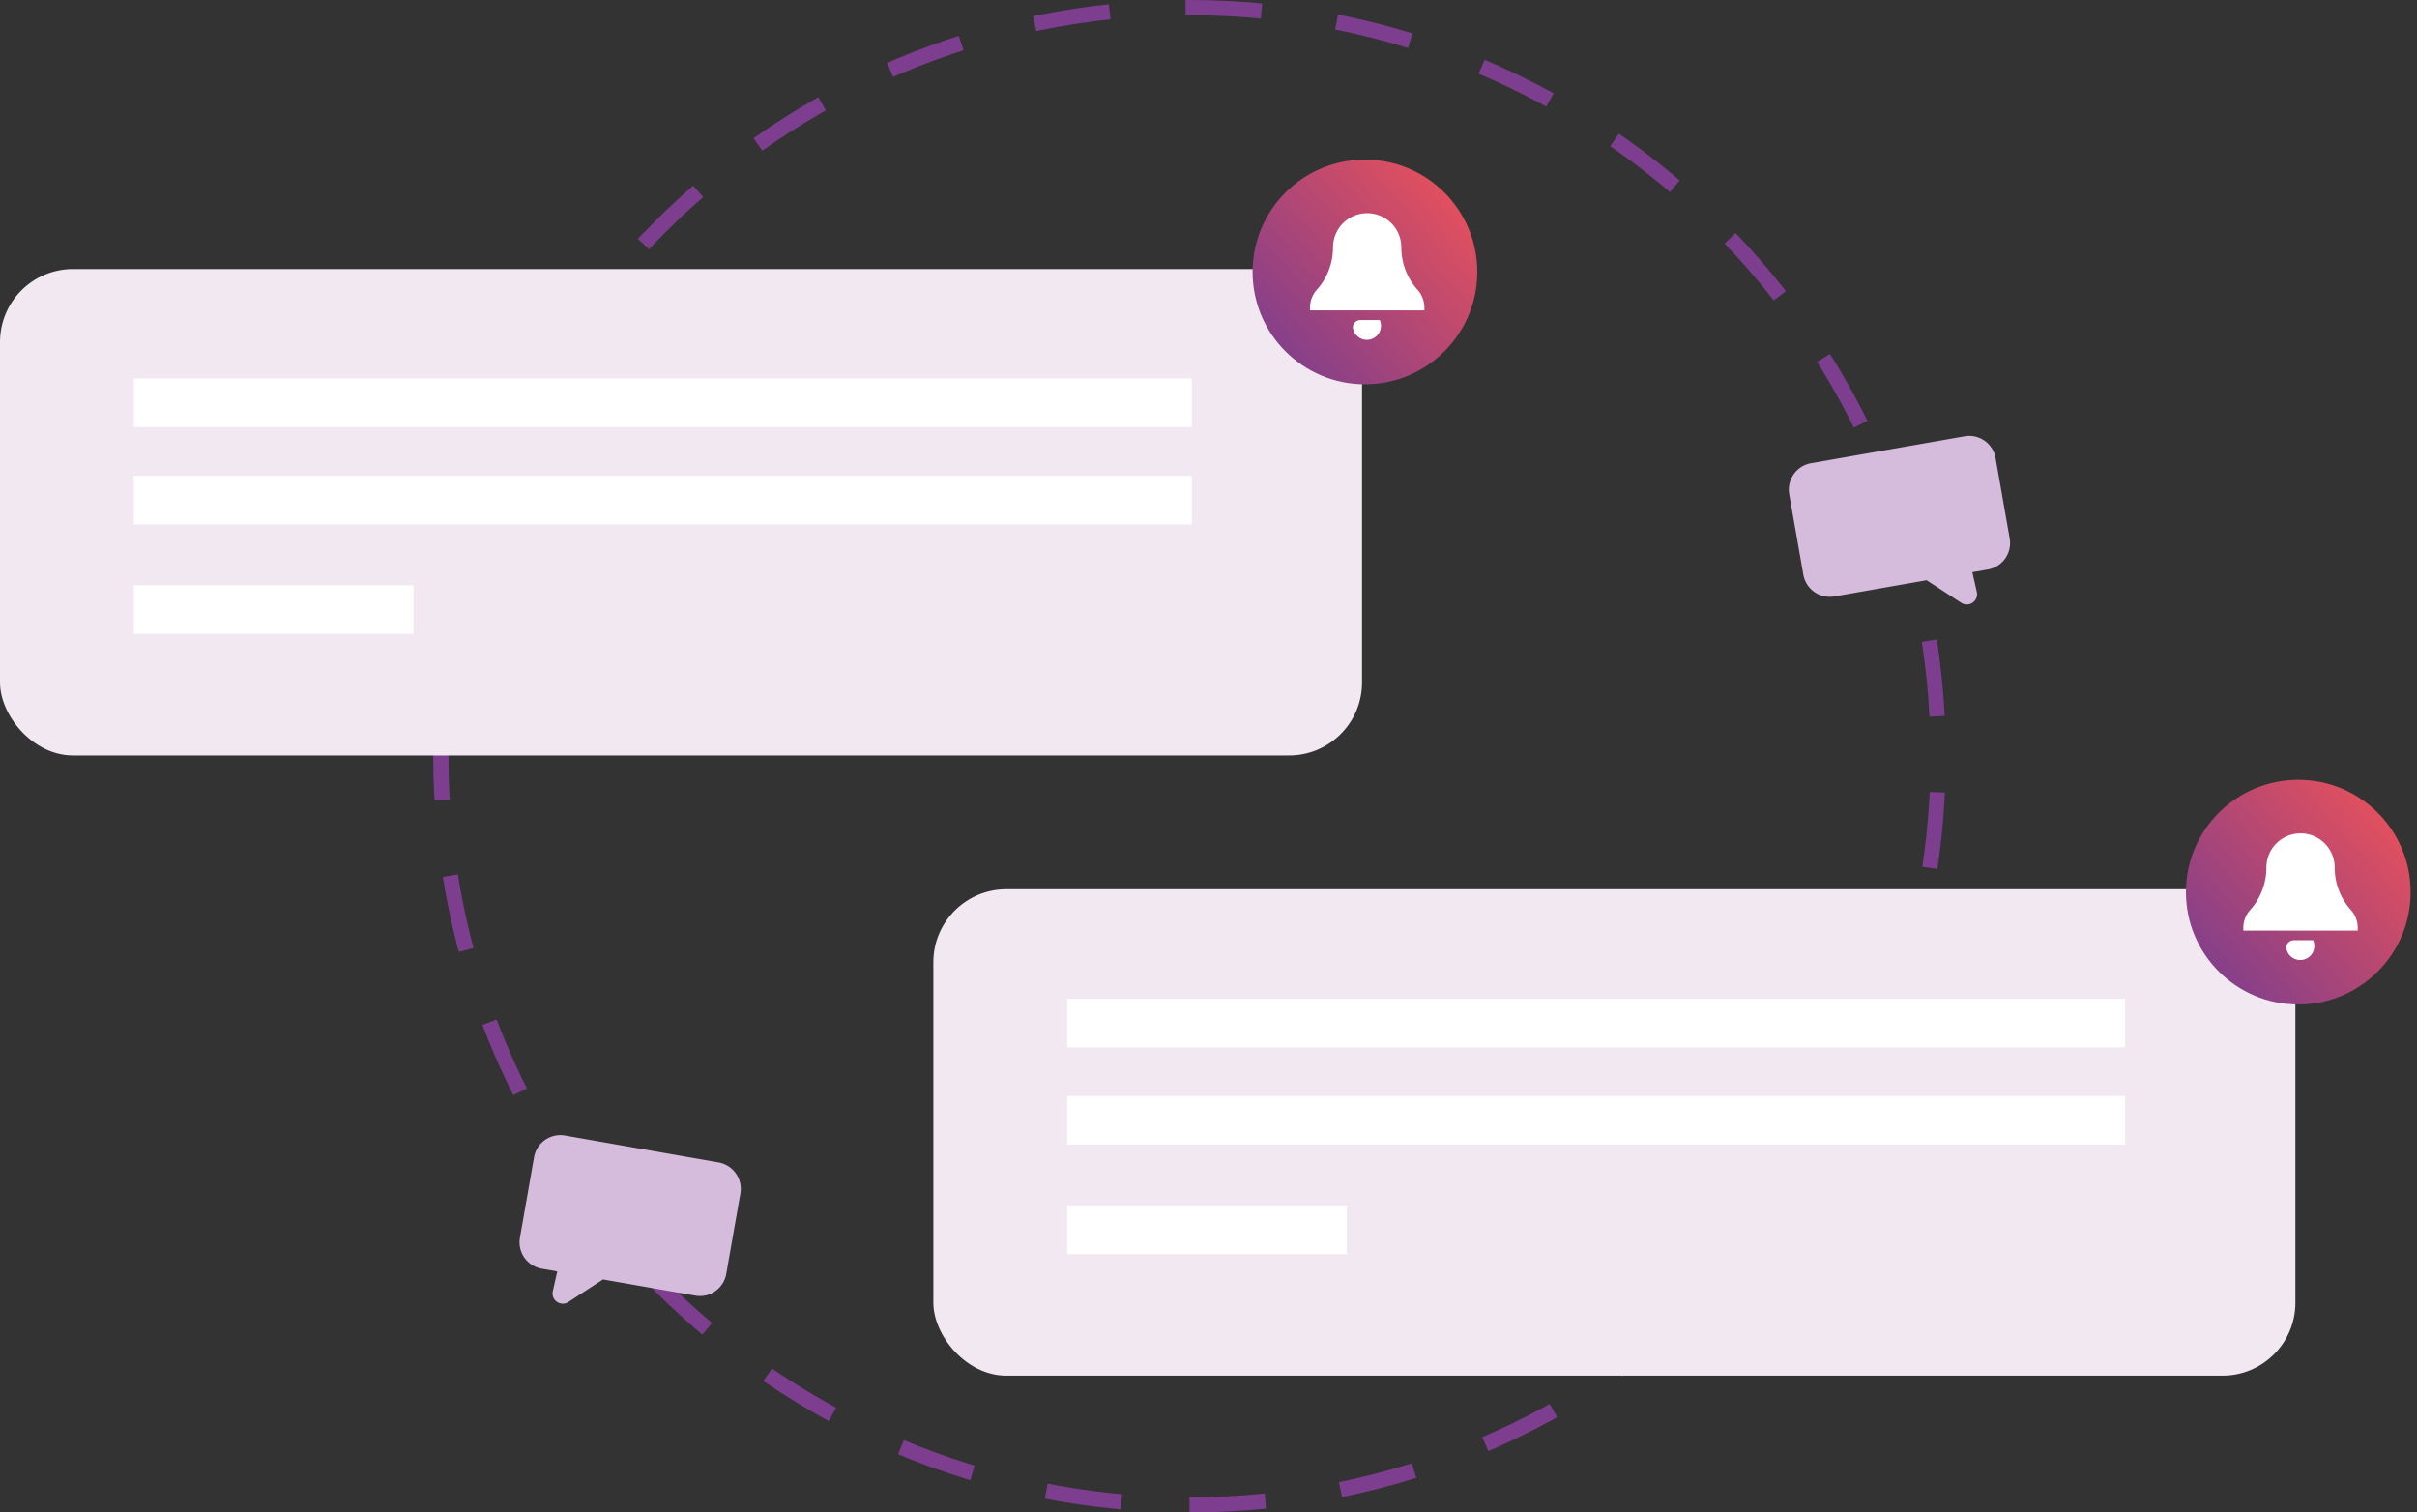
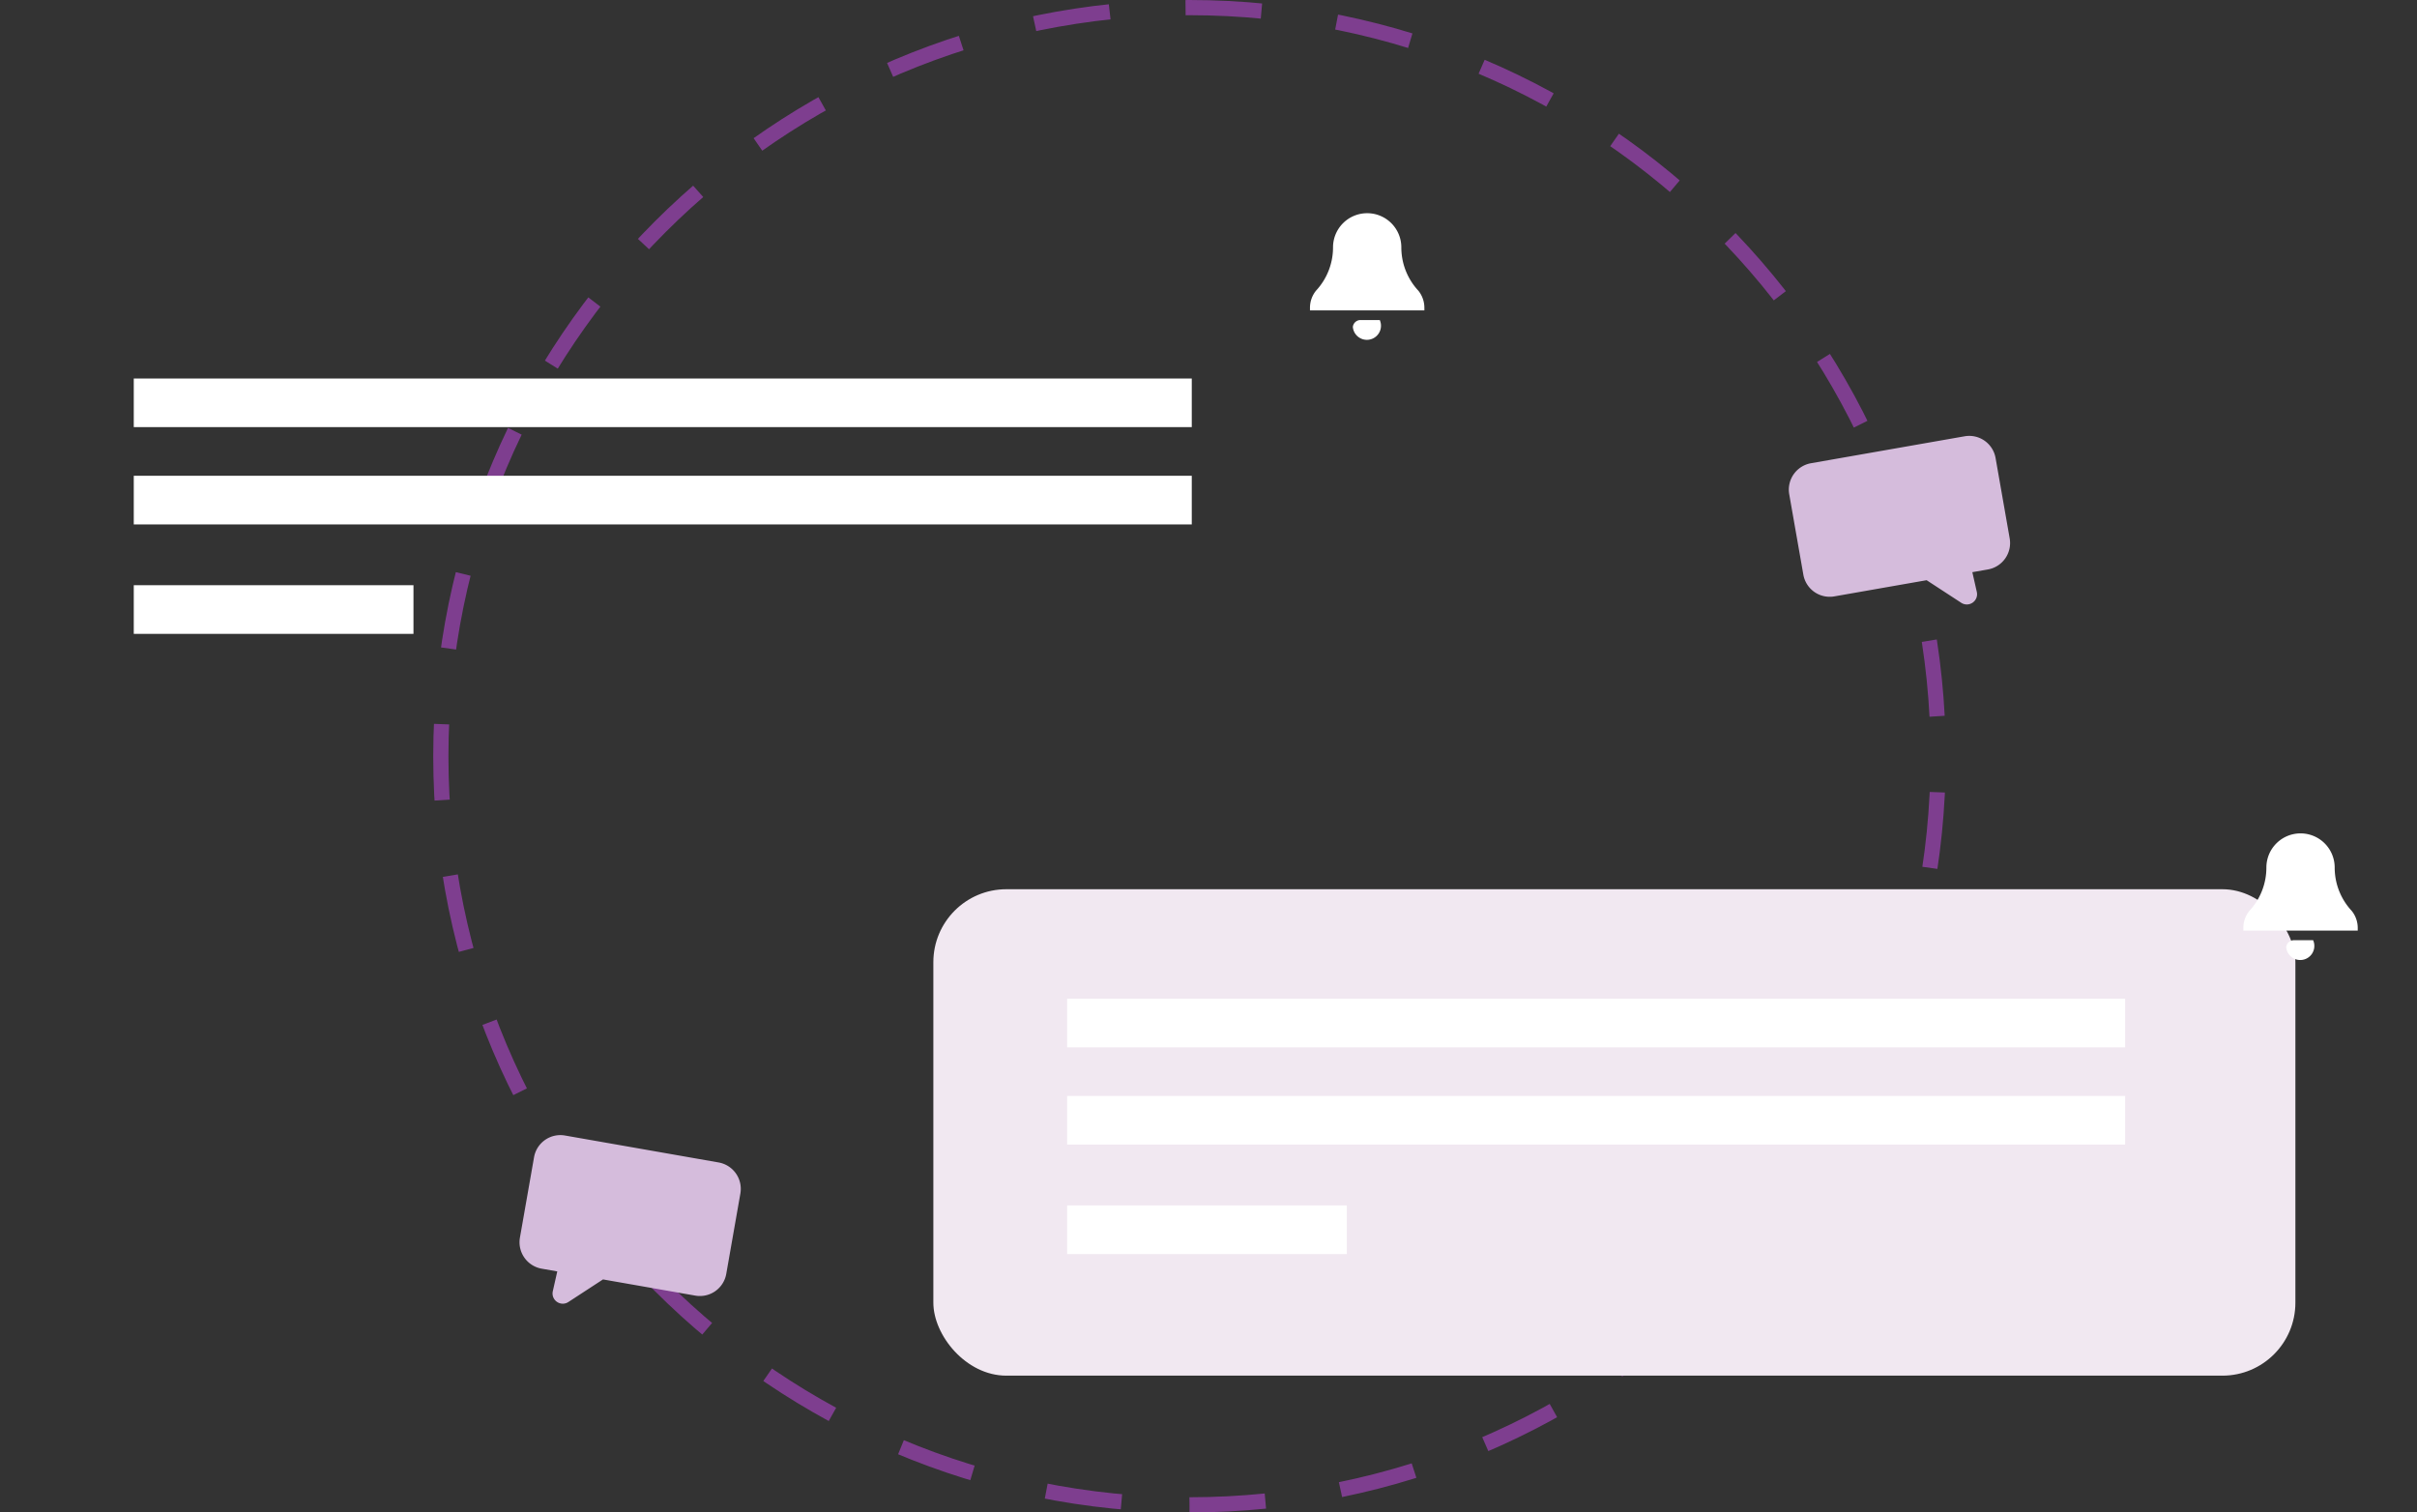
<svg xmlns="http://www.w3.org/2000/svg" width="318" height="199" viewBox="0 0 318 199">
  <rect x="0" y="0" width="318" height="199" fill="#333333" stroke="none" />
  <defs>
    <linearGradient id="a" x1="5.868%" x2="98.275%" y1="97.224%" y2="14.852%">
      <stop offset="0%" stop-color="#793D8F" />
      <stop offset="100%" stop-color="#E9515B" />
    </linearGradient>
  </defs>
  <g fill="none" fill-rule="evenodd">
    <path stroke="#7E3E8F" stroke-dasharray="10" stroke-width="2" d="M156.5 198c54.4 0 98.5-44.1 98.5-98.5S210.9 1 156.5 1 58 45.1 58 99.5s44.1 98.5 98.5 98.5z" />
    <g transform="translate(0 21)">
-       <rect width="179.2" height="64" y="14.4" fill="#F1E8F1" rx="9.6" />
      <g transform="translate(164.8)">
-         <ellipse cx="14.781" cy="14.781" fill="url(#a)" rx="14.781" ry="14.781" />
        <g fill="#FFF">
          <path d="M14.202 21.108h2.531a1.853 1.853 0 0 1-1.694 2.606c-.973 0-1.771-.749-1.848-1.701a1.017 1.017 0 0 1 1.011-.905zM15.077 7.053a4.49 4.49 0 0 1 4.493 4.488c0 2.202.848 4.206 2.237 5.703.491.605.796 1.394.796 2.254v.343H7.551v-.343c0-.86.305-1.649.796-2.254a8.36 8.36 0 0 0 2.237-5.703 4.49 4.49 0 0 1 4.493-4.488z" />
        </g>
      </g>
      <path fill="#FFF" d="M17.6 28.8h139.2v6.4H17.6zM17.6 41.6h139.2V48H17.6zM17.6 56h36.8v6.4H17.6z" />
    </g>
    <g transform="translate(122.8 102.6)">
      <rect width="179.2" height="64" y="14.4" fill="#F1E8F1" rx="9.6" />
      <g transform="translate(164.8)">
-         <ellipse cx="14.781" cy="14.781" fill="url(#a)" rx="14.781" ry="14.781" />
        <g fill="#FFF">
          <path d="M14.202 21.108h2.531a1.853 1.853 0 0 1-1.694 2.606c-.973 0-1.771-.749-1.848-1.701a1.017 1.017 0 0 1 1.011-.905zM15.077 7.053a4.49 4.49 0 0 1 4.493 4.488c0 2.202.848 4.206 2.237 5.703.491.605.796 1.394.796 2.254v.343H7.551v-.343c0-.86.305-1.649.796-2.254a8.36 8.36 0 0 0 2.237-5.703 4.49 4.49 0 0 1 4.493-4.488z" />
        </g>
      </g>
      <path fill="#FFF" d="M17.6 28.8h139.2v6.4H17.6zM17.6 41.6h139.2V48H17.6zM17.6 56h36.8v6.4H17.6z" />
    </g>
    <path fill="#D5BCDC" stroke="#D5BCDC" stroke-width="1.296" d="M236.043 64.917a2.882 2.882 0 0 1 2.337-3.33l20.21-3.543a2.869 2.869 0 0 1 3.326 2.333l1.857 10.58a2.882 2.882 0 0 1-2.337 3.33l-2.722.476.74 3.27c.133.61-.537 1.076-1.06.739l-4.773-3.115-12.39 2.173a2.873 2.873 0 0 1-3.33-2.333l-1.858-10.58zM96.773 156.917a2.882 2.882 0 0 0-2.337-3.33l-20.209-3.543a2.869 2.869 0 0 0-3.326 2.333l-1.858 10.58a2.882 2.882 0 0 0 2.337 3.33l2.722.476-.739 3.27c-.134.61.536 1.076 1.058.739l4.774-3.115 12.39 2.173a2.873 2.873 0 0 0 3.33-2.333l1.858-10.58z" />
  </g>
</svg>